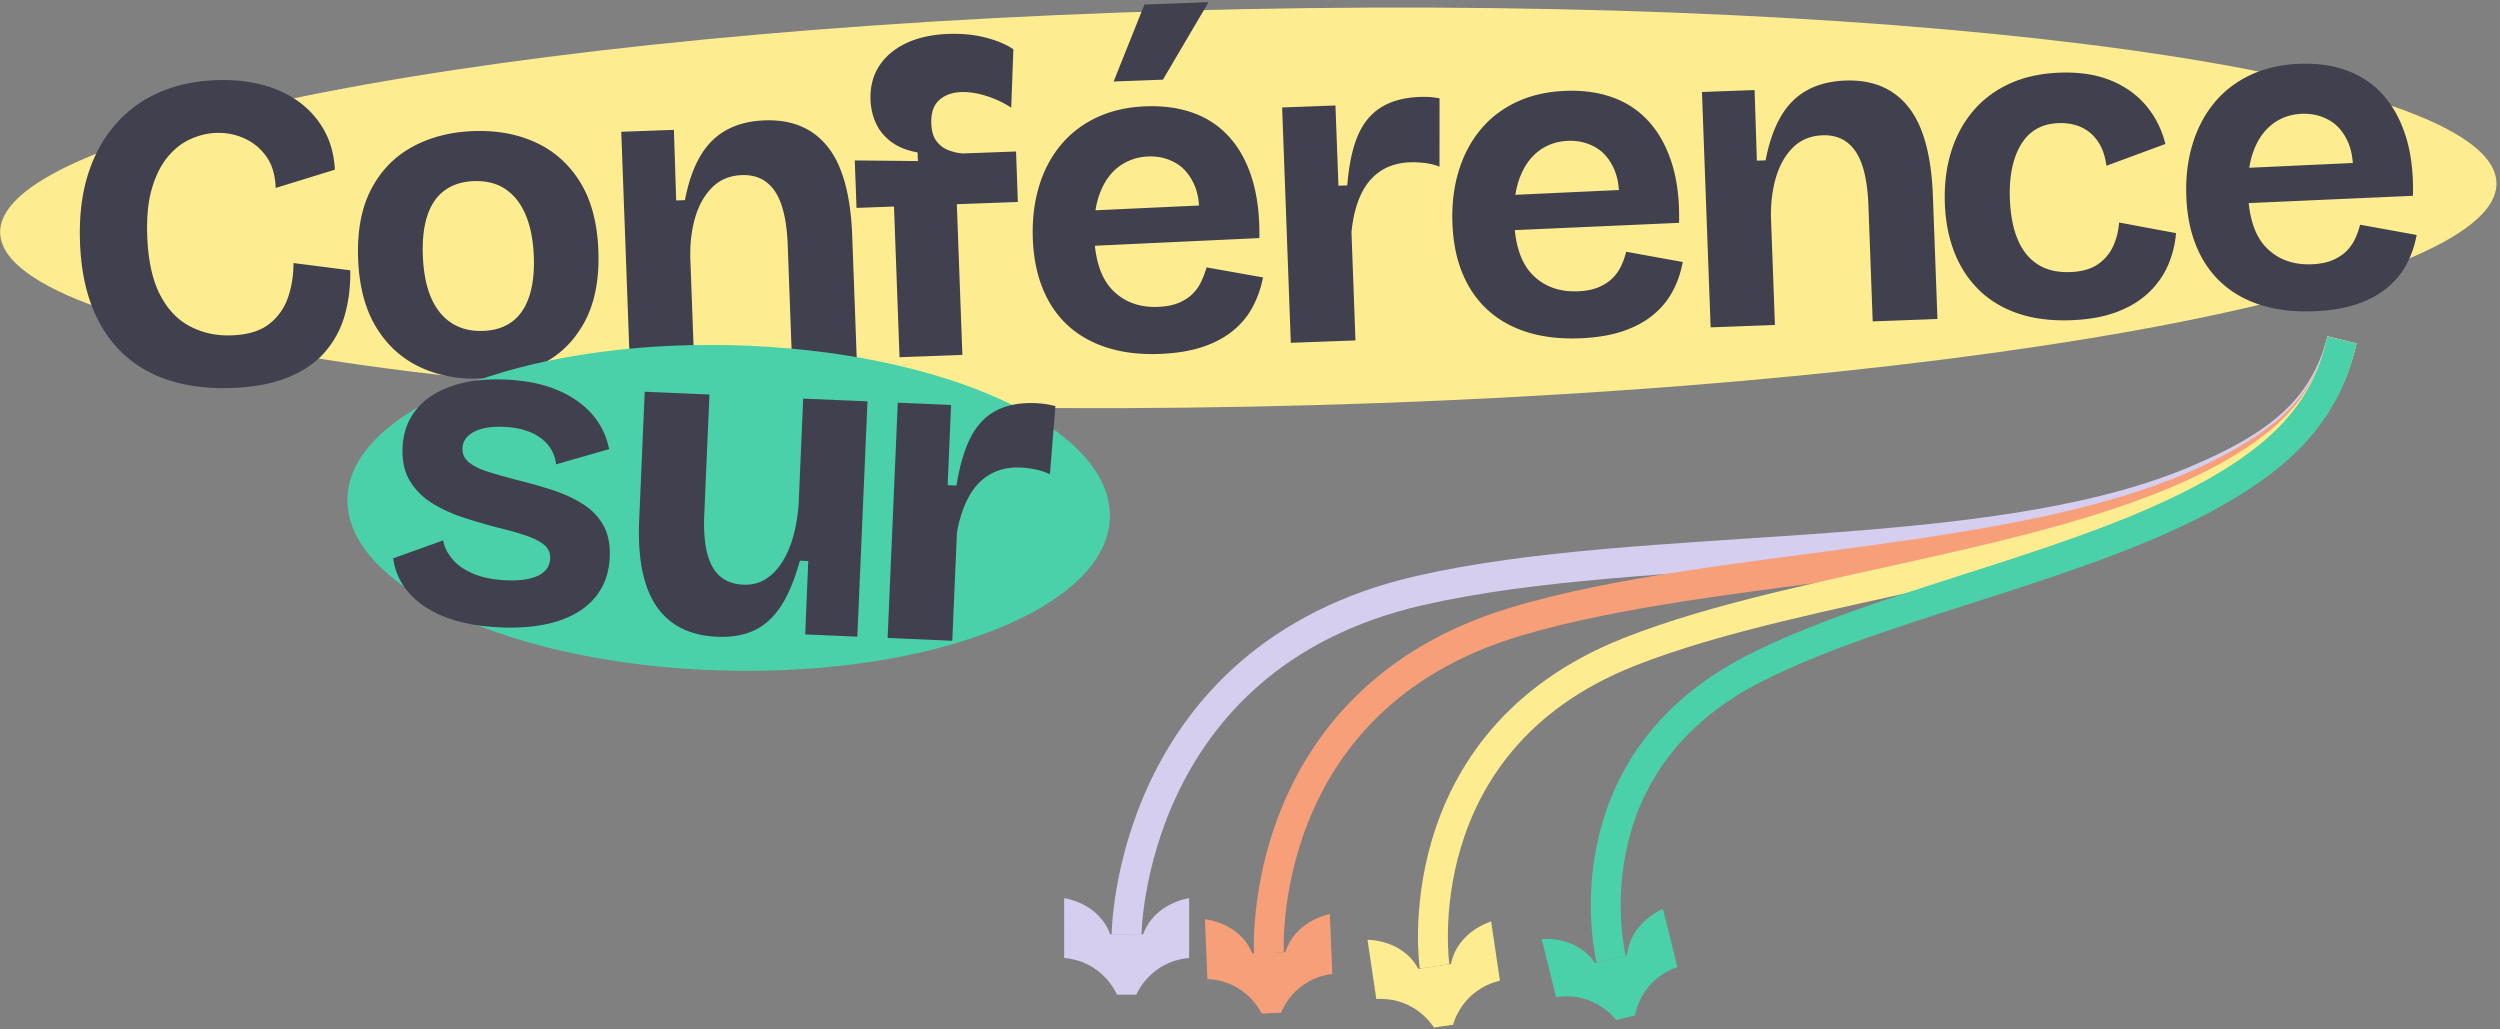
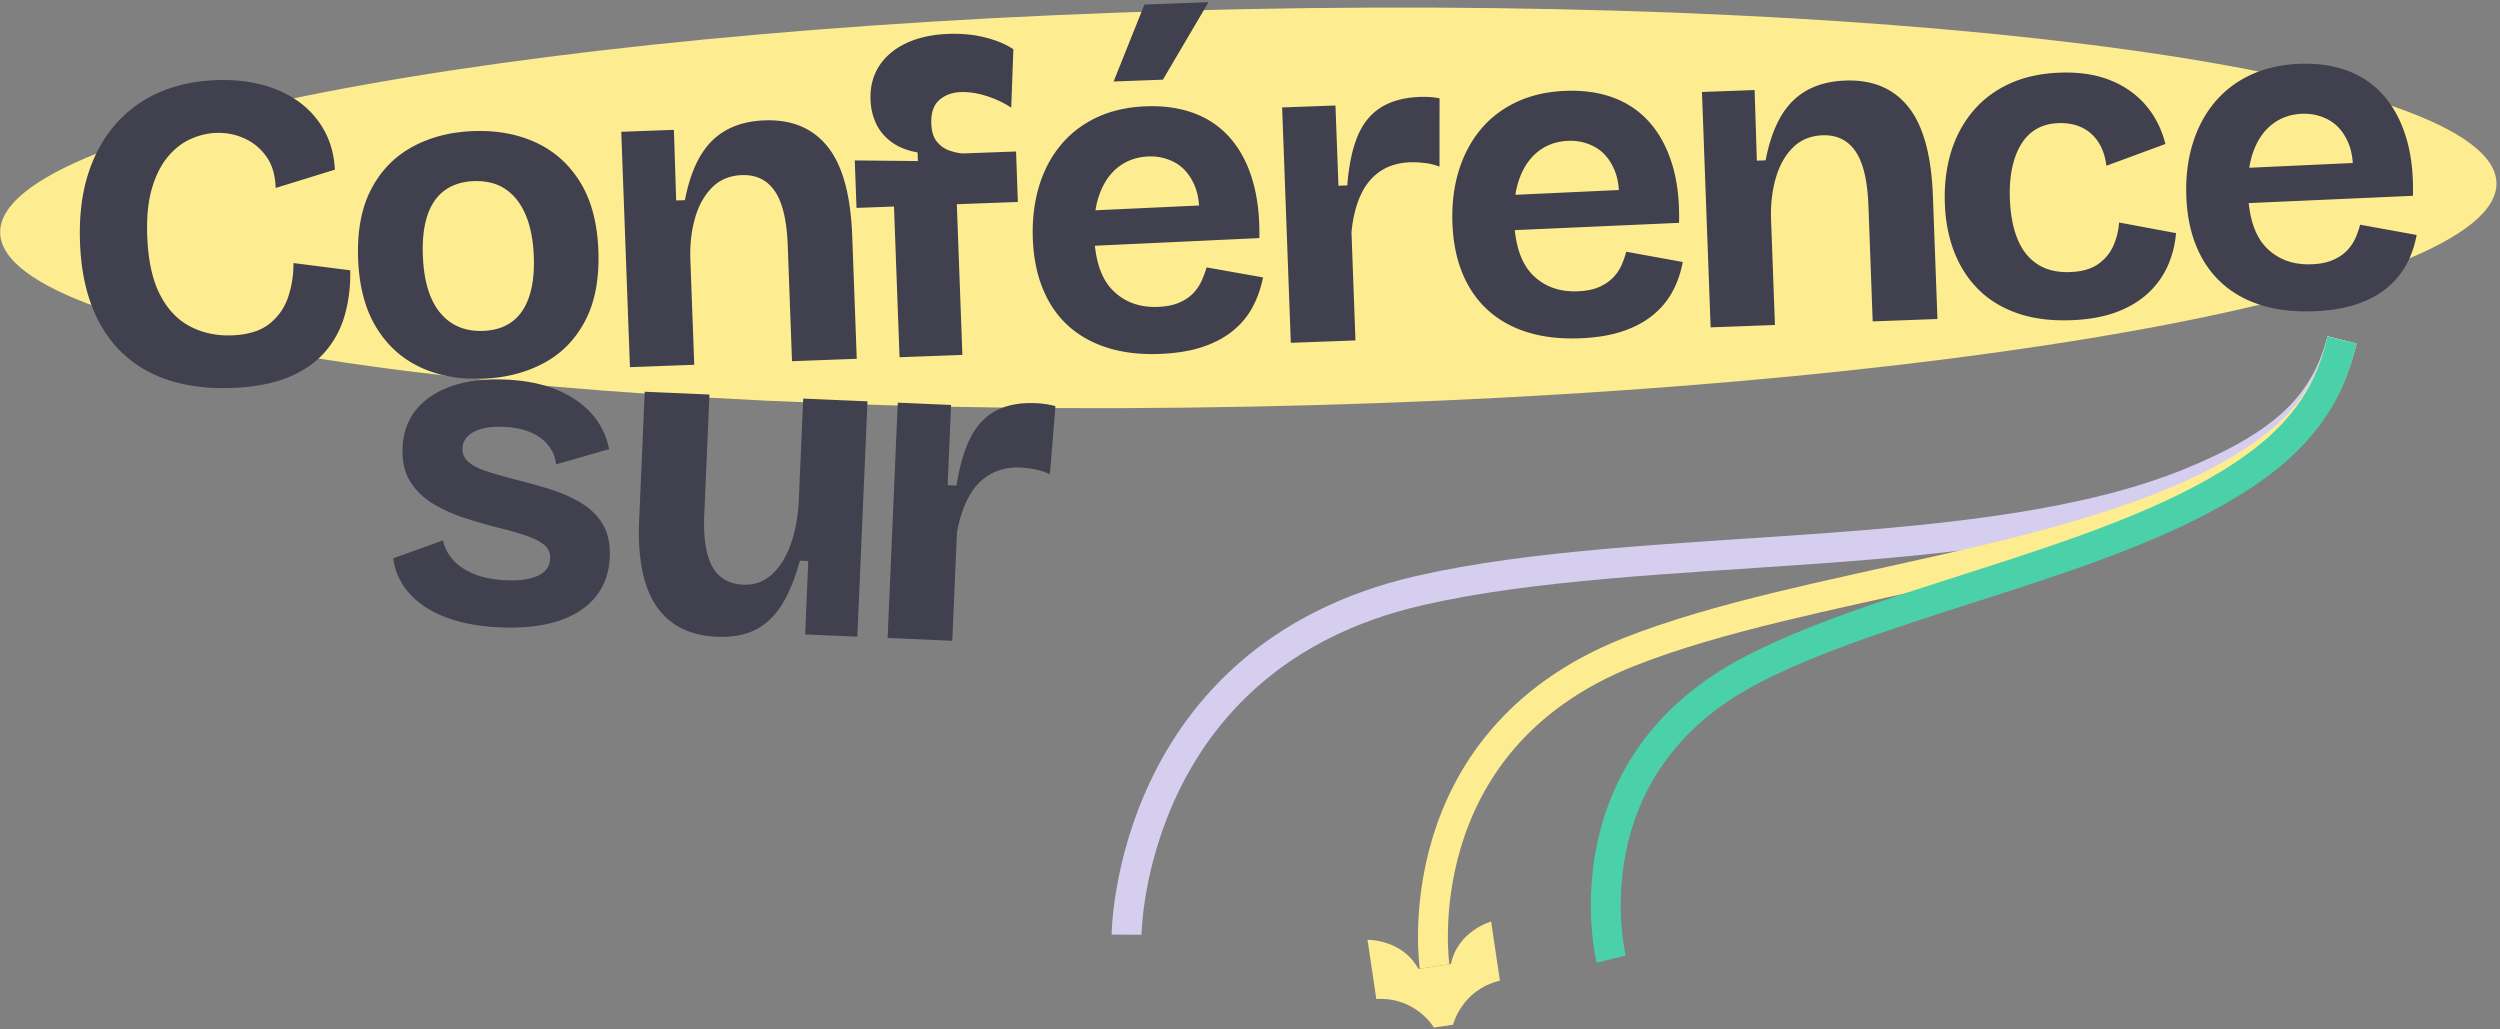
<svg xmlns="http://www.w3.org/2000/svg" viewBox="0 0 697 287" xml:space="preserve" style="fill-rule:evenodd;clip-rule:evenodd;stroke-linejoin:round;stroke-miterlimit:2">
  <rect x="0" y="0" width="697" height="287" fill="#808080" stroke="none" />
  <path d="M652.95 94.78c-4.748 18.231-16.173 29.002-41.625 39.553-57.844 23.977-152.574 15.864-215.604 30.331-81.122 18.62-81.631 95.921-81.631 95.921" style="fill:none;stroke:#d5ceef;stroke-width:8.33px;stroke-linejoin:miter;stroke-miterlimit:3" />
-   <path d="M311.41 277.314s-3.709-9.25-14.722-10.227c-.027-2.566.001-16.687.001-16.687s9.629 1.266 12.821 10.087c.143.004 9.055.005 9.198 0 3.193-8.82 12.822-10.086 12.822-10.086s.028 14.121 0 16.687c-11.012.976-14.722 10.226-14.722 10.226h-5.398Z" style="fill:#d5ceef" />
-   <path d="M652.95 94.78c-3.833 16.522-12.677 26.863-35.289 38.011-51.39 25.333-138.367 23.56-195.058 40.519-72.964 21.826-68.83 92.438-68.83 92.438" style="fill:none;stroke:#f79f79;stroke-width:8.33px;stroke-linejoin:miter;stroke-miterlimit:3" />
-   <path d="M351.752 282.575s-4.085-9.091-15.128-9.616c-.132-2.563-.682-16.674-.682-16.674s9.673.872 13.224 9.554c.143-.001 9.047-.365 9.19-.376 2.829-8.943 12.399-10.602 12.399-10.602s.605 14.108.682 16.673c-10.963 1.426-14.292 10.82-14.292 10.82l-5.393.221Z" style="fill:#f79f79" />
  <path d="M652.95 94.78c-3.194 13.214-8.753 24.193-28.047 35.868-43.849 26.533-121.501 31.647-170.718 51.124-63.346 25.068-54.228 87.679-54.228 87.679" style="fill:none;stroke:#fded90;stroke-width:8.33px;stroke-linejoin:miter;stroke-miterlimit:3" />
  <path d="M399.777 286.48s-5.028-8.605-16.064-7.955c-.404-2.534-2.45-16.506-2.45-16.506s9.711-.161 14.164 8.095c.142-.016 8.957-1.325 9.098-1.35 1.863-9.194 11.202-11.86 11.202-11.86s2.101 13.964 2.45 16.507c-10.75 2.582-13.061 12.277-13.061 12.277l-5.339.792Z" style="fill:#fded90" />
  <path d="M652.95 94.78c-1.755 7.387-5.29 20.343-20.677 32.672-34.869 27.94-102.649 38.01-143.652 59.183-52.773 27.25-39.423 80.772-39.423 80.772" style="fill:none;stroke:#4bd1a9;stroke-width:8.33px;stroke-linejoin:miter;stroke-miterlimit:3" />
-   <path d="M450.593 284.391s-5.828-8.085-16.752-6.381c-.644-2.483-4.018-16.196-4.018-16.196s9.651-1.09 14.873 6.702c.14-.03 8.79-2.176 8.927-2.215.975-9.33 10.016-12.878 10.016-12.878s3.428 13.699 4.019 16.196c-10.453 3.6-11.826 13.472-11.826 13.472l-5.239 1.3Z" style="fill:#4bd1a9" />
  <path d="M346.922 2.543c192.059-3.829 348.481 17.89 349.091 48.472.609 30.581-154.823 58.518-346.881 62.347C157.073 117.191.651 95.471.041 64.89-.569 34.309 154.864 6.372 346.922 2.543Z" style="fill:#fded90" />
  <path d="M64.655 108.161c-6.366.234-12.103-.446-17.21-2.04-5.108-1.594-9.489-4.104-13.144-7.53-3.654-3.426-6.504-7.719-8.547-12.881-2.044-5.162-3.193-11.187-3.446-18.074-.26-7.041.458-13.298 2.152-18.77 1.694-5.472 4.233-10.159 7.617-14.061 3.384-3.902 7.453-6.9 12.205-8.993s10.093-3.249 16.023-3.467c4.606-.17 8.878.266 12.815 1.306 3.938 1.041 7.375 2.644 10.312 4.808 2.937 2.165 5.274 4.831 7.01 7.997 1.737 3.166 2.71 6.783 2.919 10.851L76.85 52.403c-.103-3.573-.966-6.495-2.591-8.766-1.624-2.27-3.678-3.961-6.162-5.071-2.484-1.11-5.109-1.615-7.874-1.513-2.386.088-4.768.668-7.145 1.739-2.377 1.071-4.499 2.744-6.368 5.018-1.869 2.274-3.328 5.208-4.376 8.802-1.049 3.594-1.477 7.999-1.285 13.215.248 6.738 1.422 12.157 3.523 16.259 2.1 4.101 4.899 7.068 8.396 8.9 3.498 1.832 7.373 2.669 11.625 2.513 4.513-.166 8.01-1.233 10.493-3.199 2.483-1.967 4.231-4.456 5.245-7.469 1.014-3.013 1.511-6.177 1.491-9.492l15.825 2.019c.09 4.435-.416 8.596-1.52 12.482-1.104 3.886-2.943 7.312-5.517 10.28-2.574 2.968-5.998 5.327-10.273 7.076-4.274 1.749-9.502 2.737-15.682 2.965Zm69.931-2.576c-6.597.243-12.451-.847-17.56-3.27-5.11-2.423-9.181-6.153-12.214-11.189-3.032-5.036-4.689-11.366-4.97-18.988-.283-7.695.921-14.136 3.614-19.322 2.692-5.186 6.512-9.134 11.46-11.845 4.948-2.711 10.639-4.185 17.072-4.422 6.545-.241 12.388.84 17.53 3.241 5.142 2.402 9.242 6.103 12.299 11.106 3.058 5.002 4.727 11.335 5.01 18.999.287 7.79-.938 14.299-3.675 19.527-2.738 5.228-6.598 9.171-11.583 11.827-4.984 2.657-10.645 4.102-16.983 4.336Zm.089-13.331c3.24-.119 5.936-.977 8.09-2.572 2.153-1.595 3.742-3.926 4.767-6.993 1.025-3.066 1.458-6.77 1.298-11.111-.169-4.579-.919-8.448-2.25-11.609-1.33-3.16-3.198-5.56-5.602-7.201-2.405-1.642-5.377-2.397-8.916-2.267-3.157.117-5.833.964-8.027 2.541-2.195 1.577-3.809 3.889-4.842 6.937-1.033 3.047-1.467 6.796-1.304 11.246.261 7.068 1.864 12.386 4.81 15.955 2.946 3.568 6.938 5.259 11.976 5.074Zm40.951 10.109-2.418-65.622 14.676-.541.633 19.688 2.444-.09c.919-4.833 2.313-8.872 4.181-12.118 1.868-3.245 4.304-5.705 7.309-7.38 3.005-1.675 6.576-2.589 10.714-2.741 7.582-.279 13.445 2.171 17.588 7.351 4.144 5.181 6.426 13.483 6.847 24.908l1.26 34.215-18.05.665-1.189-32.277c-.257-6.968-1.458-12.013-3.605-15.136-2.146-3.123-5.204-4.612-9.174-4.465-3.348.123-6.1 1.255-8.256 3.397-2.156 2.141-3.74 4.934-4.754 8.379-1.014 3.444-1.472 7.223-1.374 11.335l1.097 29.771-17.929.661Zm75.166-2.77-1.548-42.014-10.448.385-.488-13.239 17.602.176-.088-2.401c-2.954-.529-5.389-1.505-7.304-2.928-1.916-1.423-3.342-3.141-4.28-5.156-.937-2.016-1.449-4.199-1.536-6.552-.133-3.611.666-6.759 2.397-9.446 1.731-2.687 4.244-4.811 7.538-6.372 3.294-1.561 7.183-2.424 11.666-2.589 3.838-.142 7.34.199 10.506 1.022 3.166.823 5.738 1.907 7.716 3.253l-.598 16.293c-2.017-1.352-4.3-2.436-6.85-3.251-2.549-.815-4.947-1.181-7.194-1.098-2.449.09-4.461.834-6.037 2.232-1.575 1.398-2.308 3.583-2.198 6.554.078 2.122.568 3.765 1.471 4.928.903 1.164 2.017 1.994 3.341 2.492 1.325.498 2.629.798 3.912.901l14.904-.549.497 14.073-17.012.627 1.548 42.014-17.517.645Zm54.462-31.08c.592 5.582 2.276 9.749 5.054 12.502 3.246 3.216 7.408 4.73 12.488 4.543 2.332-.086 4.298-.471 5.899-1.155 1.601-.685 2.904-1.546 3.908-2.583a12.269 12.269 0 0 0 2.374-3.465 28.678 28.678 0 0 0 1.423-3.805l15.739 2.797c-.636 3.109-1.638 5.919-3.004 8.429-1.367 2.51-3.225 4.705-5.574 6.585-2.349 1.879-5.193 3.36-8.53 4.442-3.337 1.082-7.255 1.706-11.752 1.871-5.413.2-10.249-.373-14.51-1.717-4.261-1.344-7.901-3.378-10.92-6.102s-5.375-6.14-7.069-10.247-2.638-8.783-2.831-14.03c-.19-5.163.363-9.957 1.659-14.383 1.296-4.426 3.301-8.294 6.014-11.605 2.714-3.31 6.078-5.915 10.095-7.814 4.016-1.899 8.605-2.944 13.768-3.134 4.997-.184 9.482.464 13.456 1.944 3.974 1.479 7.332 3.795 10.075 6.946 2.743 3.151 4.805 7.057 6.186 11.718 1.381 4.66 2.016 10.036 1.907 16.128l-45.855 2.135Zm.162-9.889 28.877-1.328c-.155-2.255-.613-4.217-1.372-5.884-1.27-2.788-3.033-4.808-5.289-6.059-2.256-1.251-4.716-1.828-7.381-1.73-3.165.117-5.924 1.052-8.278 2.807-2.353 1.754-4.137 4.259-5.352 7.515a24.278 24.278 0 0 0-1.205 4.679Zm18.799-36.411-13.74.506 8.59-21.456 17.863-.658-12.713 21.608Zm35.661 73.362-2.418-65.622 14.865-.547.834 22.373 2.463-.091c.432-5.57 1.387-10.136 2.865-13.696 1.478-3.56 3.65-6.239 6.514-8.036 2.865-1.797 6.48-2.777 10.844-2.937a30.155 30.155 0 0 1 2.428.016c.88.038 1.904.16 3.074.367l-.013 19.057a16.843 16.843 0 0 0-4.227-1.027c-1.483-.167-2.805-.229-3.966-.186-3.25.12-6.027.955-8.33 2.506-2.303 1.552-4.114 3.752-5.432 6.601-1.318 2.85-2.179 6.307-2.584 10.373l1.111 30.185-18.028.664Zm62.448-31.417c.579 5.588 2.252 9.762 5.019 12.522 3.218 3.21 7.381 4.721 12.488 4.533 2.346-.086 4.312-.471 5.897-1.155s2.889-1.543 3.911-2.577a11.918 11.918 0 0 0 2.401-3.469 22.244 22.244 0 0 0 1.343-3.829l15.765 2.862c-.573 3.089-1.56 5.899-2.96 8.429-1.4 2.529-3.272 4.725-5.617 6.585-2.346 1.86-5.178 3.328-8.498 4.402-3.321 1.074-7.221 1.693-11.703 1.859-5.411.199-10.253-.366-14.525-1.695-4.272-1.33-7.927-3.365-10.966-6.108-3.038-2.742-5.406-6.148-7.104-10.218-1.698-4.069-2.644-8.746-2.839-14.031-.191-5.193.375-10.002 1.7-14.428 1.325-4.425 3.341-8.287 6.048-11.586 2.706-3.3 6.073-5.898 10.099-7.795 4.027-1.896 8.612-2.94 13.756-3.129 5.007-.185 9.491.473 13.451 1.972 3.96 1.499 7.305 3.819 10.036 6.959 2.731 3.141 4.802 7.038 6.213 11.693 1.411 4.654 2.037 10.045 1.877 16.174l-45.792 2.03Zm.159-9.85 28.868-1.331c-.166-2.266-.625-4.234-1.376-5.903-1.253-2.788-3.014-4.811-5.282-6.072-2.269-1.26-4.755-1.841-7.457-1.741-3.156.116-5.902 1.062-8.239 2.837-2.337 1.776-4.109 4.279-5.314 7.511-.535 1.434-.935 3.001-1.2 4.699Zm54.438 36.955-2.417-65.622 14.675-.54.634 19.687 2.443-.09c.92-4.833 2.313-8.872 4.181-12.117 1.868-3.246 4.305-5.706 7.31-7.381 3.005-1.675 6.576-2.588 10.714-2.741 7.582-.279 13.444 2.171 17.588 7.352 4.143 5.18 6.425 13.483 6.846 24.907l1.261 34.215-18.05.665-1.19-32.277c-.256-6.968-1.458-12.013-3.604-15.136-2.147-3.123-5.205-4.611-9.175-4.465-3.348.123-6.1 1.256-8.255 3.397-2.156 2.141-3.741 4.934-4.755 8.379-1.013 3.445-1.471 7.223-1.373 11.336l1.097 29.77-17.93.661Zm100.532-1.994c-5.663.209-10.64-.429-14.932-1.913s-7.907-3.675-10.844-6.572c-2.937-2.897-5.201-6.376-6.792-10.438-1.591-4.061-2.477-8.566-2.66-13.515-.19-5.18.368-9.94 1.677-14.28 1.308-4.34 3.327-8.15 6.057-11.43 2.729-3.28 6.129-5.861 10.2-7.745 4.071-1.883 8.775-2.924 14.113-3.12 5.377-.198 10.069.507 14.074 2.116 4.006 1.609 7.306 3.933 9.902 6.973 2.595 3.04 4.417 6.639 5.465 10.795l-16.454 6.073c-.324-2.641-1.09-4.869-2.299-6.684-1.209-1.816-2.759-3.159-4.651-4.029-1.892-.87-4.026-1.262-6.4-1.174-2.353.086-4.396.629-6.129 1.627-1.734.998-3.164 2.422-4.292 4.273-1.128 1.851-1.962 4.05-2.502 6.599-.54 2.549-.751 5.424-.633 8.625.166 4.499.899 8.284 2.201 11.358 1.301 3.073 3.17 5.381 5.606 6.924 2.436 1.543 5.439 2.248 9.01 2.117 3.302-.122 5.916-.874 7.841-2.257 1.925-1.383 3.336-3.103 4.232-5.16a18.962 18.962 0 0 0 1.558-6.397l15.872 2.957c-.265 3.232-1.038 6.282-2.317 9.151-1.279 2.868-3.114 5.409-5.503 7.623-2.39 2.213-5.346 3.972-8.87 5.278-3.523 1.306-7.7 2.048-12.53 2.225Zm49.482-32.649c.579 5.588 2.253 9.762 5.019 12.522 3.218 3.21 7.381 4.722 12.488 4.534 2.346-.087 4.312-.472 5.897-1.156 1.585-.684 2.889-1.543 3.911-2.577a11.899 11.899 0 0 0 2.401-3.469 22.263 22.263 0 0 0 1.343-3.828l15.765 2.861c-.573 3.089-1.559 5.899-2.959 8.429-1.4 2.53-3.273 4.725-5.618 6.585-2.345 1.86-5.178 3.328-8.498 4.402-3.32 1.074-7.221 1.694-11.702 1.859-5.412.199-10.254-.366-14.526-1.695-4.272-1.33-7.927-3.365-10.965-6.107-3.039-2.743-5.407-6.149-7.105-10.219-1.698-4.069-2.644-8.746-2.839-14.03-.191-5.194.376-10.003 1.701-14.428 1.325-4.426 3.34-8.288 6.047-11.587 2.706-3.299 6.073-5.897 10.1-7.794 4.026-1.897 8.611-2.94 13.755-3.13 5.007-.184 9.491.473 13.451 1.972 3.96 1.499 7.306 3.819 10.036 6.959 2.731 3.141 4.802 7.038 6.213 11.693 1.412 4.654 2.037 10.045 1.877 16.174l-45.792 2.03Zm.16-9.849 28.867-1.332c-.166-2.266-.625-4.234-1.375-5.903-1.254-2.787-3.014-4.811-5.283-6.072-2.269-1.26-4.754-1.84-7.457-1.741-3.155.116-5.902 1.062-8.239 2.838-2.337 1.775-4.109 4.278-5.314 7.51-.535 1.434-.935 3.001-1.199 4.7Z" style="fill:#40404f" />
-   <path d="M204.278 96.246c58.662 1.457 105.784 22.964 105.162 47.997-.622 25.033-48.753 44.173-107.415 42.716-58.661-1.456-105.783-22.963-105.161-47.996.622-25.033 48.752-44.174 107.414-42.717Z" style="fill:#4bd1a9" />
  <path d="M139.434 174.91c-4.437-.191-8.416-.781-11.936-1.768-3.52-.988-6.541-2.326-9.065-4.014-2.523-1.687-4.529-3.667-6.019-5.938-1.489-2.27-2.423-4.778-2.801-7.522l13.929-5.009c.317 1.797 1.173 3.528 2.567 5.196 1.394 1.667 3.349 3.033 5.865 4.099 2.515 1.066 5.583 1.677 9.202 1.834 3.786.163 6.745-.275 8.875-1.314 2.13-1.039 3.241-2.616 3.332-4.73.068-1.563-.468-2.828-1.608-3.793-1.14-.966-2.806-1.829-4.998-2.59-2.193-.762-4.875-1.519-8.045-2.273a184.46 184.46 0 0 1-9.306-2.722c-3.143-1.008-6.049-2.32-8.717-3.936s-4.788-3.688-6.358-6.217c-1.57-2.529-2.273-5.675-2.111-9.437.175-4.048 1.398-7.52 3.67-10.414 2.271-2.894 5.532-5.104 9.783-6.63 4.251-1.525 9.348-2.16 15.29-1.903 5.443.235 10.165 1.174 14.166 2.816 4.001 1.642 7.257 3.863 9.768 6.661 2.51 2.799 4.144 6.102 4.901 9.91l-14.781 4.243c-.233-2.042-.972-3.831-2.22-5.367-1.247-1.536-2.91-2.737-4.988-3.603-2.078-.865-4.53-1.358-7.357-1.48-3.543-.154-6.33.311-8.36 1.392-2.029 1.081-3.087 2.606-3.172 4.574-.067 1.555.521 2.853 1.765 3.894 1.243 1.041 3.022 1.924 5.337 2.649 2.314.726 5.026 1.497 8.136 2.315 3.291.806 6.498 1.712 9.622 2.715 3.124 1.004 5.939 2.277 8.445 3.818 2.506 1.542 4.463 3.513 5.87 5.913 1.408 2.399 2.032 5.432 1.874 9.098-.189 4.363-1.518 8.054-3.988 11.072-2.469 3.019-5.944 5.252-10.423 6.698-4.48 1.447-9.861 2.035-16.144 1.763Zm60.508 2.614c-7.651-.33-13.301-3.18-16.952-8.549-3.65-5.369-5.247-13.355-4.789-23.957l1.547-35.804 18.048.779-1.449 33.545c-.277 6.407.47 11.21 2.241 14.41 1.771 3.2 4.638 4.886 8.6 5.057 2.325.1 4.376-.39 6.154-1.472 1.777-1.082 3.329-2.652 4.656-4.709 1.327-2.057 2.378-4.474 3.151-7.25.774-2.775 1.279-5.802 1.516-9.08l1.268-29.371 17.923.774-1.678 38.85-1.154 26.755-14.533-.628.854-20.455-2.338-.101c-1.402 5.129-3.123 9.29-5.163 12.482s-4.518 5.488-7.434 6.888c-2.916 1.399-6.406 2.012-10.468 1.836Zm47.523.342 2.834-65.605 14.862.642-.957 22.369 2.463.106c.875-5.518 2.192-9.992 3.95-13.423 1.758-3.431 4.136-5.927 7.135-7.49 3-1.563 6.681-2.25 11.044-2.062.739.032 1.545.102 2.419.211.874.108 1.885.312 3.035.612l-1.536 18.994a16.857 16.857 0 0 0-4.132-1.361c-1.465-.285-2.777-.453-3.938-.503-3.249-.14-6.084.471-8.504 1.833-2.42 1.363-4.4 3.411-5.941 6.146-1.542 2.735-2.677 6.112-3.406 10.133l-1.303 30.177-18.025-.779Z" style="fill:#40404f" />
</svg>